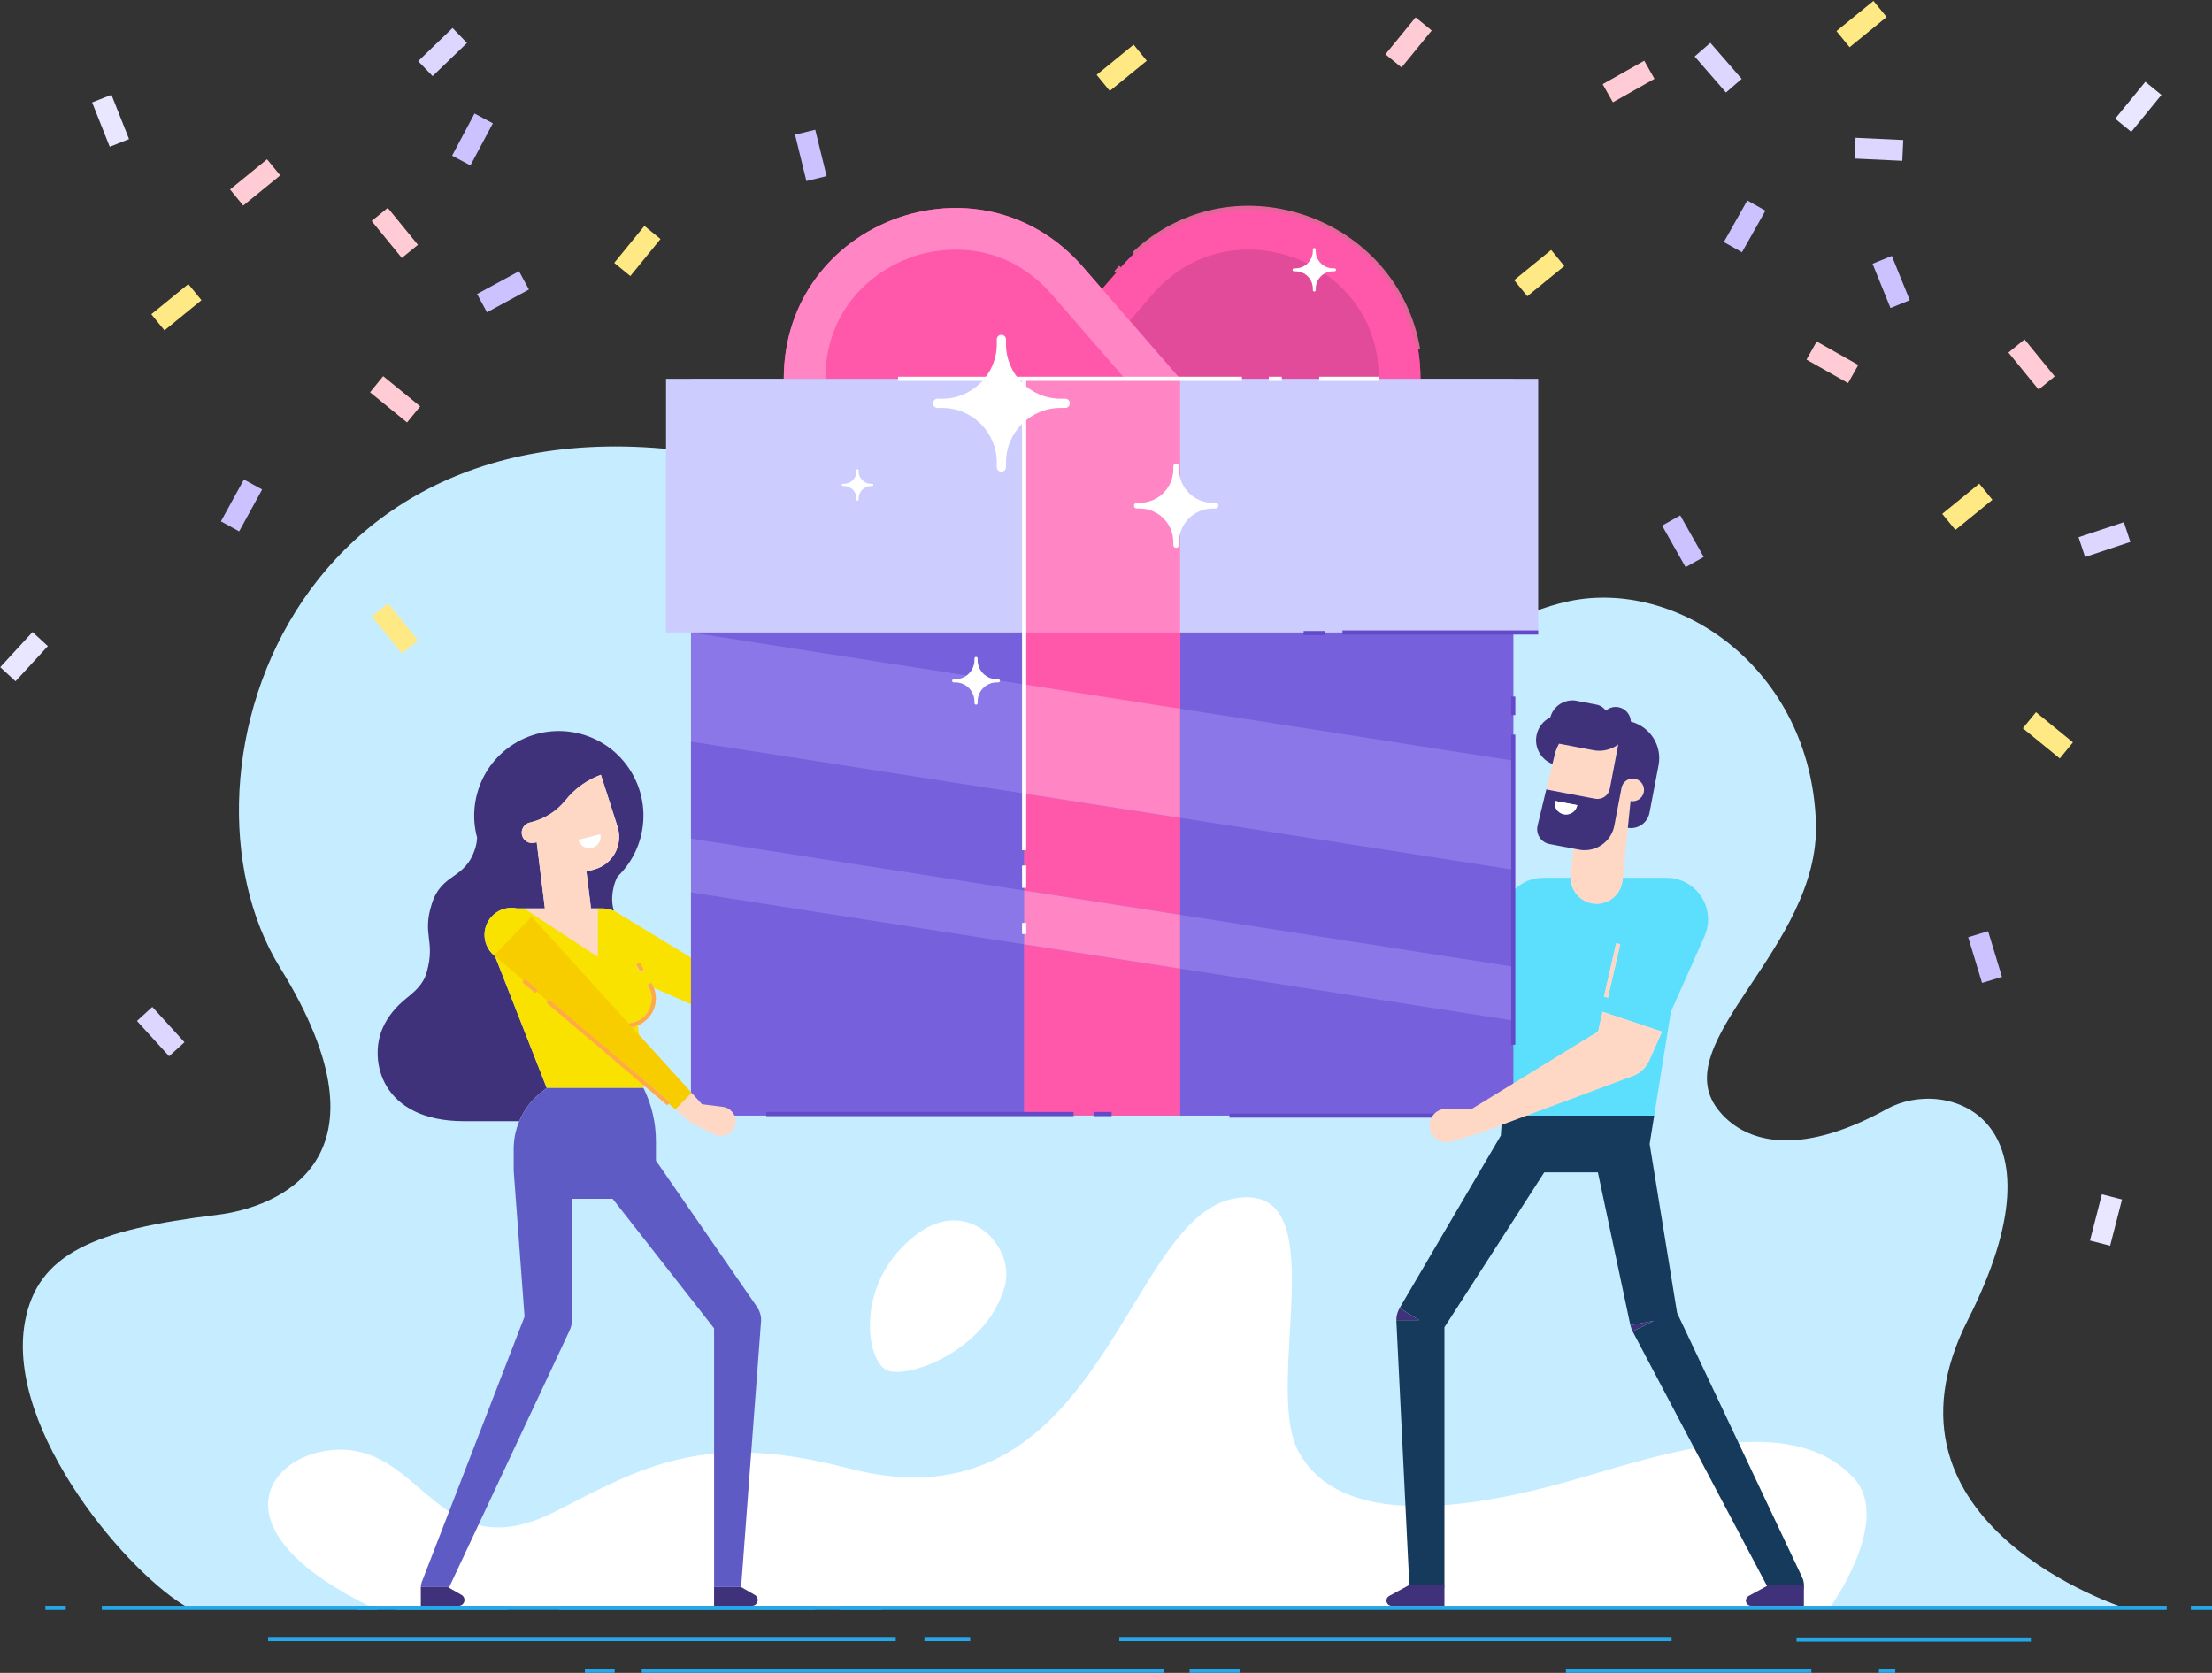
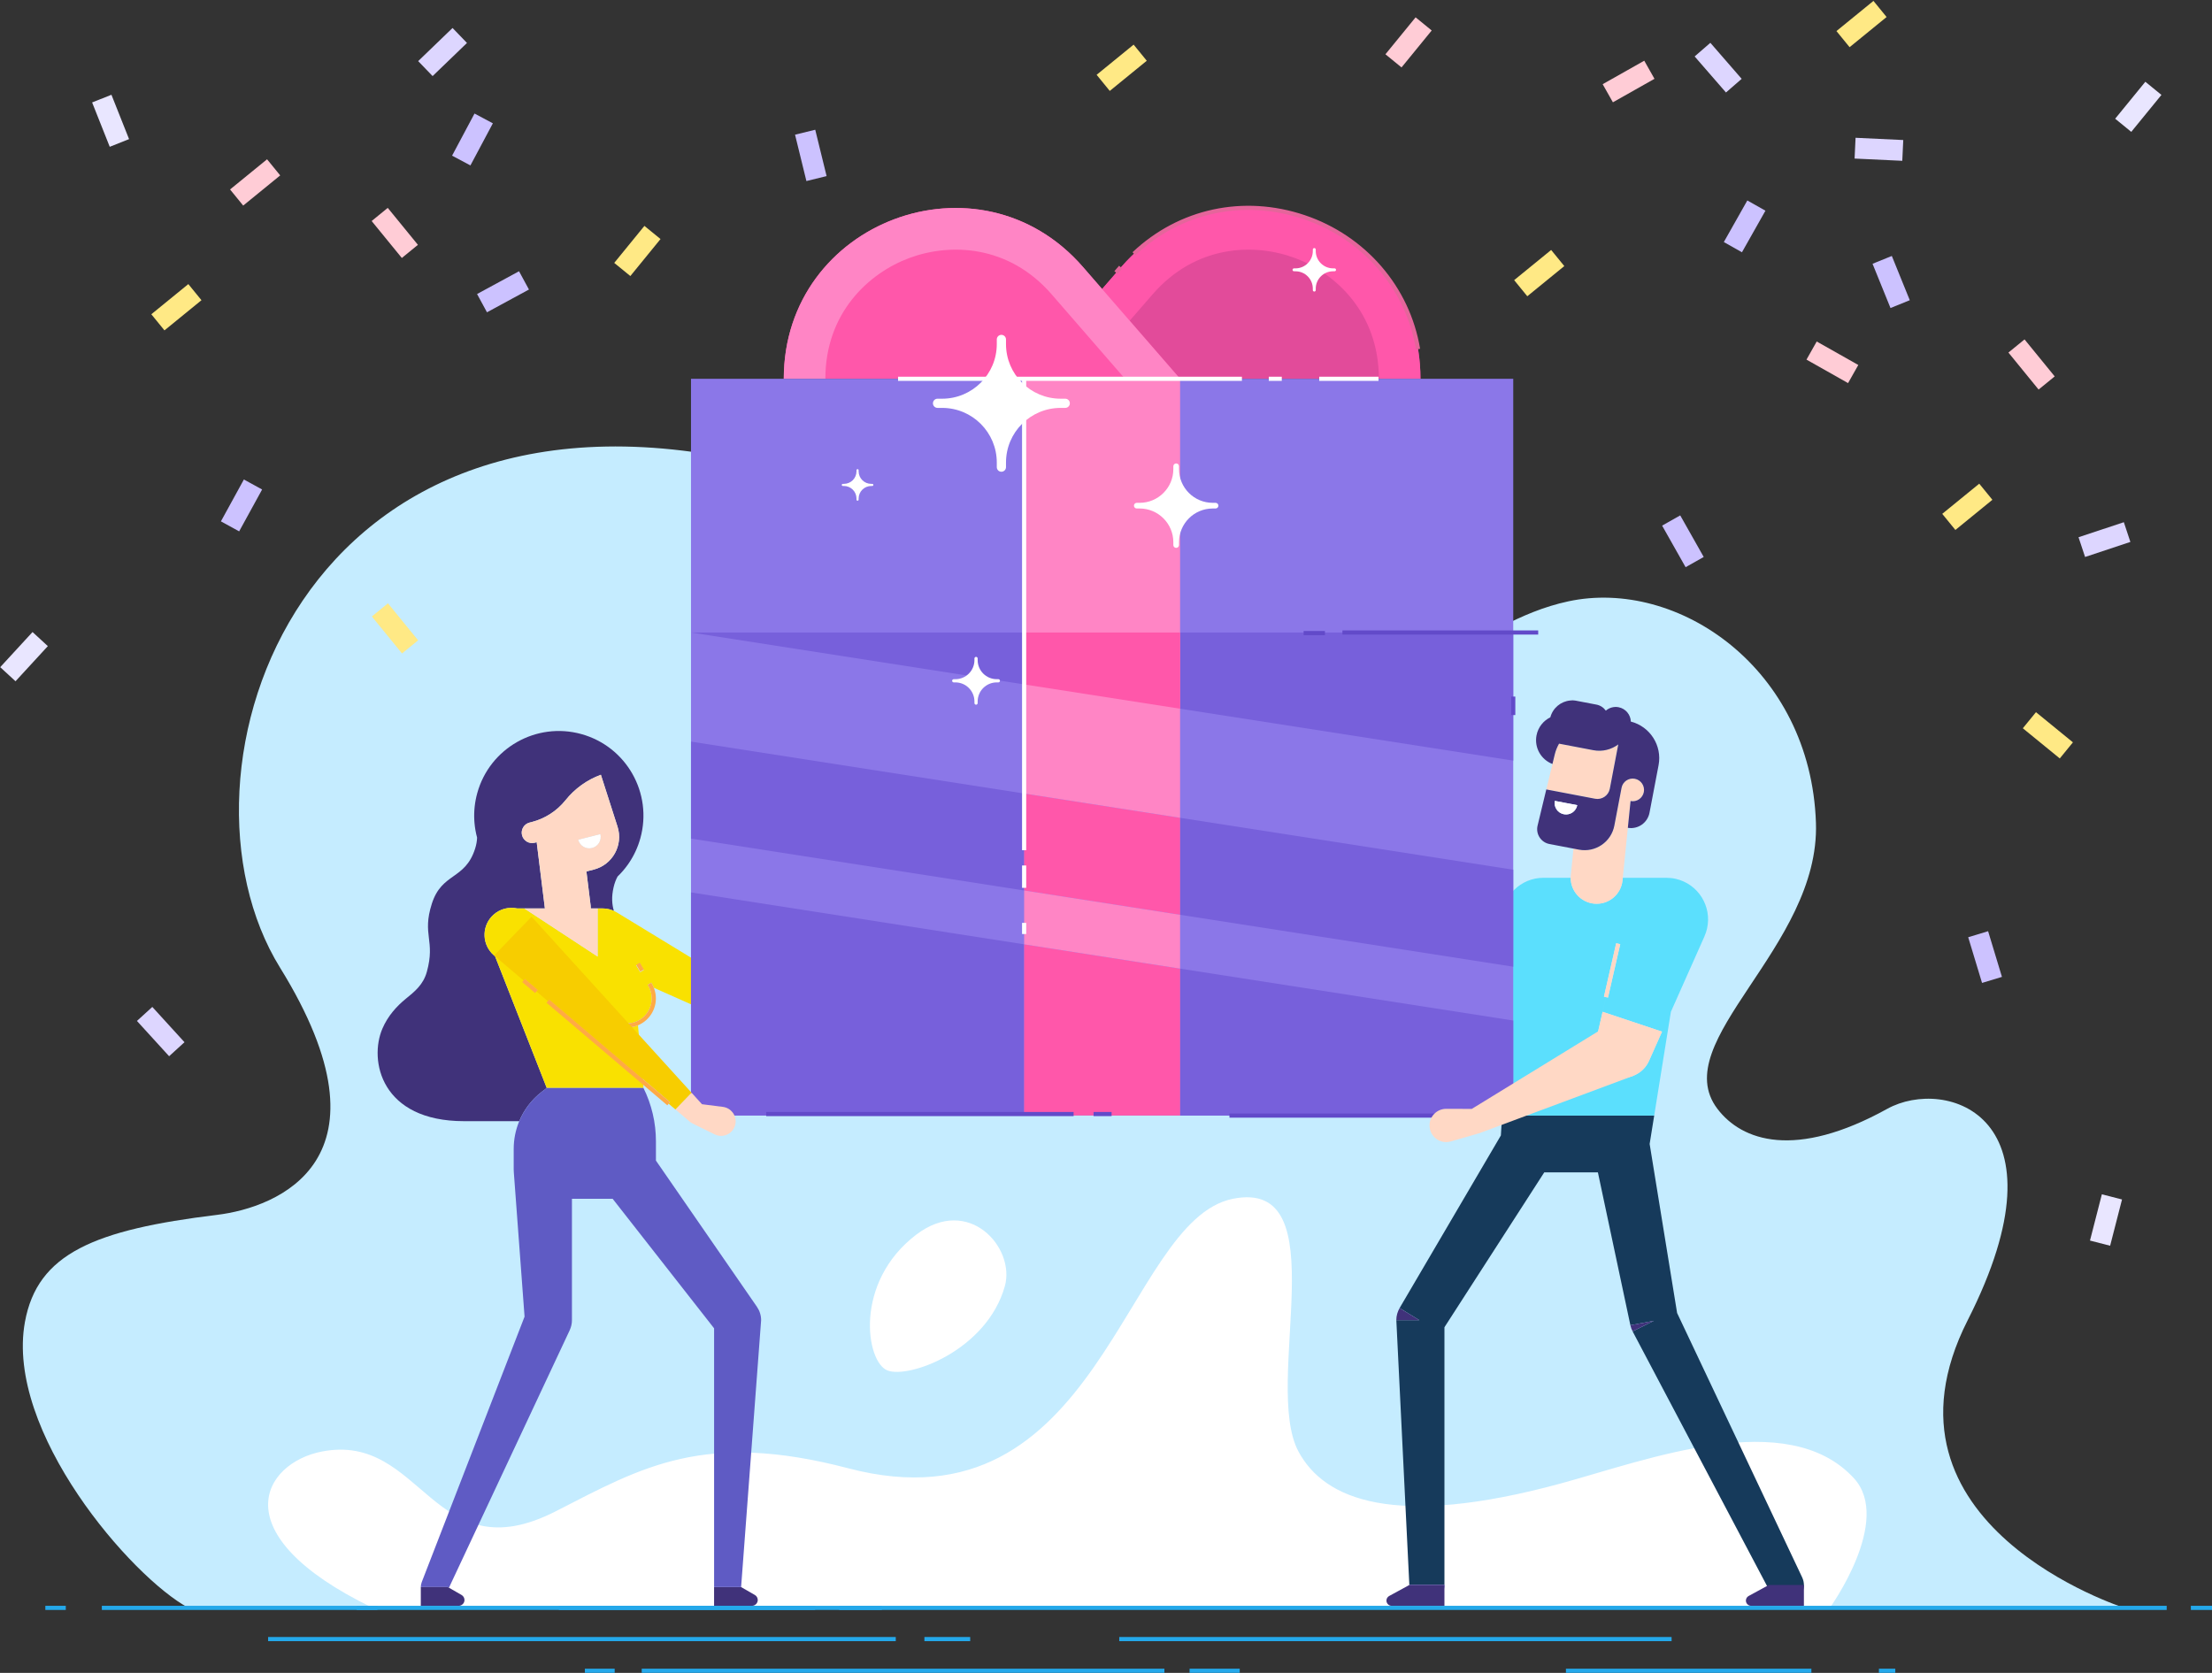
<svg xmlns="http://www.w3.org/2000/svg" version="1.1" id="people" x="0px" y="0px" viewBox="0 0 500 378.167" enable-background="new 0 0 500 378.167" xml:space="preserve">
  <rect x="0" y="0" width="500" height="378.167" fill="#333333" stroke="none" />
  <g>
    <path fill="#C5ECFF" d="M42.618,363.478c-12.85-6.886-41.485-39.862-36.983-64.631c2.821-15.516,15.792-20.851,43.437-24.214   c13.526-1.645,41.208-12.283,14.231-55.879c-27.267-44.065,4.304-139.471,109.893-113.38   c62.311,15.397,81.769,58.576,112.129,56.82c34.26-1.981,47.119-21.502,69.156-26.249c24.734-5.328,54.814,15.116,55.994,50.055   c0.952,28.186-33.862,49.396-22.269,64.663c5.533,7.286,17.613,11.492,38.386,0c13.217-7.312,41.693,1.471,18.187,47.784   c-23.506,46.313,35.416,65.031,35.416,65.031H42.618z" />
    <path fill="#FFFFFF" d="M84.26,363.478c-34.433-16.681-24.788-32.753-11.529-35.338c22.879-4.461,25.082,27.737,52.931,13.482   c19.579-10.022,33.465-18.256,66.118-9.692c57.015,14.954,62.174-55.989,86.906-60.933c23.938-4.785,6.585,41.824,14.824,57.142   c5.861,10.897,21.645,17.478,59.358,7.195c19.517-5.322,51.173-17.514,66.189-1.164c8.79,9.57-5.448,29.307-5.448,29.307H84.26z" />
    <path fill="#40327A" d="M122.407,246.86l1.178-0.915l-11.688-29.784c-0.277-0.215-0.542-0.451-0.786-0.72   c-2.27-2.498-2.085-6.363,0.414-8.633c1.518-1.379,3.539-1.846,5.401-1.445h1.582h4.658l-1.853-14.966l0,0l-0.456,0.116   c-1.258,0.32-2.537-0.441-2.857-1.7c-0.32-1.258,0.441-2.537,1.7-2.857l0.456-0.116l0,0c3.028-0.769,5.722-2.504,7.674-4.943l0,0   c2.097-2.621,4.865-4.604,7.991-5.758l3.763,11.73c1.342,4.183-1.122,8.631-5.38,9.713l-1.652,0.42l0.957,7.727   c0.026,0.214,0.035,0.425,0.035,0.636h1.545h1.136c0.035,0,0.068,0.005,0.103,0.005c0.118,0.002,0.237,0.009,0.356,0.018   c0.096,0.007,0.191,0.015,0.286,0.027c0.095,0.012,0.189,0.027,0.284,0.043c0.118,0.02,0.235,0.042,0.35,0.069   c0.034,0.008,0.067,0.011,0.101,0.02c0.045,0.011,0.086,0.028,0.13,0.04c0.122,0.033,0.243,0.07,0.363,0.11   c0.078,0.027,0.155,0.055,0.231,0.084c0.108,0.042,0.214,0.086,0.318,0.133c0.004,0.002,0.008,0.003,0.013,0.005   c-0.422-1.451-0.584-3.123-0.055-5.387c0.217-0.93,0.525-1.714,0.895-2.39c0.82-0.792,1.574-1.658,2.245-2.594c0,0,0,0,0.007-0.004   c0.114-0.163,0.226-0.321,0.334-0.485c1.125-1.669,1.998-3.544,2.562-5.585c2.814-10.178-3.157-20.714-13.341-23.53   c-10.178-2.814-20.714,3.158-23.528,13.336c-0.564,2.041-0.778,4.098-0.671,6.108c0.009,0.197,0.021,0.401,0.04,0.6   c0.096,1.142,0.295,2.267,0.592,3.362c-0.025,0.771-0.164,1.608-0.457,2.523c-2.268,7.085-7.505,5.334-9.773,12.419   c-2.268,7.085,0.85,8.245-1.131,15.409c-0.804,2.907-2.776,4.473-4.761,6.087c-1.981,1.62-4.013,3.786-5.279,6.735   c-3.093,7.204-0.322,20.929,18.458,20.929h12.472C118.44,250.888,120.159,248.607,122.407,246.86z" />
    <path fill="#FF95A9" d="M139.001,206.034c0.089,0.045,0.176,0.093,0.262,0.142C139.178,206.127,139.09,206.08,139.001,206.034z" />
    <path fill="#FF95A9" d="M137.255,205.456c0.117,0.02,0.233,0.042,0.35,0.069C137.49,205.498,137.373,205.476,137.255,205.456z" />
    <path fill="#FF95A9" d="M136.685,205.386c0.095,0.007,0.19,0.015,0.286,0.027C136.877,205.401,136.781,205.393,136.685,205.386z" />
    <path fill="#FF95A9" d="M136.329,205.368c-0.035-0.001-0.068-0.005-0.103-0.005v0.006   C136.26,205.369,136.294,205.368,136.329,205.368z" />
    <path fill="#FF95A9" d="M138.43,205.779c0.108,0.042,0.214,0.086,0.318,0.133C138.644,205.865,138.538,205.821,138.43,205.779z" />
    <path fill="#FF95A9" d="M137.837,205.585c0.123,0.034,0.244,0.07,0.363,0.11C138.08,205.654,137.959,205.618,137.837,205.585z" />
    <path fill="#FF95A9" d="M194.716,236.938c-0.342-0.152-0.696-0.237-1.049-0.268l0.001-0.003l-5.62-0.494l-0.003,0.01   c-0.972-0.084-1.933,0.436-2.351,1.378c-0.527,1.186,0.008,2.575,1.194,3.102l0,0l0,0l5.156,2.29   c1.661,0.738,3.606-0.011,4.343-1.672C197.125,239.62,196.377,237.676,194.716,236.938z" />
    <polygon fill="#F04F4F" points="161.411,358.765 161.411,358.776 161.411,358.776  " />
    <polygon fill="#F04F4F" points="167.522,358.776 167.522,358.777 167.522,358.776  " />
    <path fill="#F9E100" d="M138.43,205.779c-0.076-0.029-0.153-0.058-0.231-0.084c-0.119-0.04-0.24-0.077-0.363-0.11   c-0.044-0.012-0.086-0.028-0.13-0.04c-0.034-0.008-0.067-0.012-0.101-0.02c-0.117-0.027-0.233-0.049-0.35-0.069   c-0.095-0.016-0.19-0.032-0.284-0.043c-0.095-0.012-0.191-0.019-0.286-0.027c-0.119-0.009-0.238-0.016-0.356-0.018   c-0.034-0.001-0.069,0.001-0.103,0.001v-0.006h-1.136v10.876l-16.581-10.876h-1.582c-1.862-0.401-3.883,0.066-5.401,1.445   c-2.498,2.27-2.683,6.135-0.414,8.633c0.244,0.268,0.509,0.505,0.786,0.72l11.688,29.784h12.194h9.668v0v0   c0-0.338-0.017-0.671-0.048-1.001l0.003,0l-1.195-13.161c-0.44,0.183-0.904,0.326-1.394,0.412c-0.38,0.066-0.764,0.1-1.146,0.1   c-0.162,0-0.323-0.006-0.484-0.018l0.07-0.937c0.465,0.034,0.935,0.011,1.398-0.071c3.064-0.537,5.119-3.467,4.582-6.531   c-0.119-0.679-0.356-1.318-0.702-1.9l-0.126-0.211l0.807-0.483l0.127,0.212c0.18,0.302,0.33,0.619,0.459,0.946l9.528,4.232   c2.241,0.996,4.866-0.014,5.861-2.256c0.916-2.062,0.131-4.444-1.745-5.588l0.002-0.004l-22.024-13.421   c-0.05-0.031-0.104-0.057-0.155-0.086c-0.086-0.049-0.174-0.097-0.262-0.142c-0.079-0.04-0.159-0.08-0.24-0.117   c-0.004-0.002-0.008-0.003-0.013-0.005C138.644,205.865,138.538,205.821,138.43,205.779z M145.52,219.289l-0.809,0.479   l-0.916-1.546l0.809-0.479L145.52,219.289z" />
    <path fill="#FFAA45" d="M147.211,222.143l-0.807,0.483l0.126,0.211c0.347,0.582,0.583,1.221,0.702,1.9   c0.537,3.064-1.519,5.994-4.582,6.531c-0.463,0.081-0.933,0.105-1.398,0.071l-0.07,0.937c0.161,0.012,0.322,0.018,0.484,0.018   c0.382,0,0.766-0.034,1.146-0.1c0.489-0.086,0.954-0.228,1.394-0.412c2.778-1.158,4.493-4.123,3.952-7.209   c-0.078-0.44-0.202-0.864-0.362-1.273c-0.128-0.326-0.278-0.643-0.459-0.946L147.211,222.143z" />
    <rect x="144.187" y="217.857" transform="matrix(0.86 -0.51 0.51 0.86 -91.297 104.277)" fill="#FFAA45" width="0.94" height="1.797" />
    <path fill="#40327A" d="M161.411,358.776L161.411,358.776L161.411,358.776l-0.001,4.231h8.563c0.724,0,1.31-0.587,1.31-1.31   c0-0.469-0.251-0.902-0.657-1.136l-3.104-1.785l0,0H161.411z" />
    <path fill="#5F5BC4" d="M167.522,358.776L167.522,358.776L167.522,358.776l4.47-59.623c0.03-0.223,0.05-0.45,0.051-0.681   l0.002-0.026h-0.001c0-1.121-0.349-2.159-0.941-3.017l0.002-0.001l-22.84-33.066v-4.385c0-4.175-0.965-8.293-2.819-12.033v0h-9.668   h-12.194l-1.178,0.915c-2.248,1.747-3.967,4.028-5.035,6.59c-0.818,1.961-1.256,4.086-1.256,6.265v4.702   c0,0.167,0.013,0.33,0.025,0.494l-0.006,0l2.436,32.732l-23.248,60.03l0.003,0.001c-0.133,0.342-0.208,0.713-0.208,1.102   c0,0,0,0,0,0v0h6.112l0.252,0.145l27.299-58.22l-0.006-0.002c0.321-0.685,0.506-1.446,0.506-2.252v0l0,0l0-27.449h9.199   l22.933,29.284v58.483v0.011H167.522z" />
    <path fill="#FFFFFF" d="M130.694,189.828c0.351,1.384,1.758,2.222,3.142,1.871c1.384-0.351,2.222-1.758,1.871-3.142   L130.694,189.828z" />
    <path fill="#40327A" d="M95.118,358.776L95.118,358.776v4.231h8.563c0.724,0,1.31-0.587,1.31-1.31c0-0.469-0.251-0.902-0.657-1.136   l-2.852-1.64l-0.252-0.145H95.118z" />
    <path fill="#FFD8C5" d="M135.09,216.238v-10.876h-1.545c0-0.21-0.009-0.422-0.035-0.636l-0.957-7.727l1.652-0.42   c4.258-1.081,6.722-5.53,5.38-9.713l-3.763-11.73c-3.126,1.154-5.894,3.138-7.991,5.758l0,0c-1.952,2.439-4.646,4.174-7.674,4.943   l0,0l-0.456,0.116c-1.258,0.319-2.019,1.599-1.7,2.857c0.32,1.258,1.599,2.019,2.857,1.7l0.456-0.116l0,0l1.853,14.966h-4.658   L135.09,216.238z M133.836,191.699c-1.384,0.351-2.791-0.487-3.142-1.871l5.013-1.271   C136.058,189.942,135.22,191.348,133.836,191.699z" />
    <path fill="#163A5B" d="M407.372,356.614l0.004-0.002l-28.283-59.798l-6.207-38.214l1.028-6.41h-34.38l-0.277,4.487l-22.891,39.021   l0.005,0.003l4.47,2.744h-5.214l0.03,0.603l2.909,59.257v0.001h7.935v-0.001l0-58.267l22.564-35.014h12.122l7.344,34.557l0.002,0   l5.315-1.002l-4.808,2.4l-0.003,0.001l31.238,59.175l0.002-0.001c0.665,1.259,1.986,2.119,3.509,2.119   c2.191,0,3.968-1.776,3.968-3.968C407.755,357.7,407.615,357.128,407.372,356.614z" />
    <path fill="#7760DB" d="M318.566,358.306L318.566,358.306L318.566,358.306c0,2.191,1.776,3.967,3.968,3.967   c2.191,0,3.968-1.776,3.968-3.968v-0.001v0.001H318.566z" />
    <g>
      <path fill="#40327A" d="M320.841,298.446l-4.47-2.744c-0.473,0.806-0.749,1.742-0.749,2.744c0,0.204,0.013,0.405,0.035,0.603    l-0.03-0.603H320.841z" />
    </g>
    <g>
      <path fill="#40327A" d="M368.533,299.581c0.105,0.494,0.278,0.963,0.508,1.398l4.808-2.4L368.533,299.581z" />
    </g>
    <path fill="#5BDFFD" d="M373.914,252.191l3.769-23.452l7.597-17.067l-0.004-0.001l-0.003-0.001c0,0,0,0,0-0.001   c0.244-0.548,0.442-1.125,0.581-1.731c1.16-5.061-2.002-10.105-7.063-11.266c-0.705-0.162-1.409-0.231-2.102-0.232l0.001-0.006   h-9.874l-0.06,0.592l0,0c-0.327,3.229-3.21,5.581-6.439,5.254c-3.03-0.307-5.288-2.864-5.285-5.846h-6.14c-0.001,0-0.001,0-0.002,0   c-5.193,0-9.402,4.21-9.402,9.402c0,2.406,0.911,4.594,2.398,6.256l-2.351,38.099H373.914L373.914,252.191z M370.242,242.672   c-3.018,1.853-6.967,0.908-8.82-2.111c-0.915-1.49-1.145-3.207-0.783-4.787l-0.003-0.001l2.376-10.361l-0.458-0.105l2.769-12.082   l0.917,0.21l-2.769,12.082l-0.458-0.105l-0.76,3.315l13.432,4.488l-2.941,6.606l-0.003-0.001   C372.233,240.962,371.388,241.968,370.242,242.672z" />
    <polygon fill="#FF95A9" points="348.369,183.274 348.368,183.276 348.559,182.485  " />
    <path fill="#FFD8C5" d="M360.557,180.565c1.535,0.293,3.016-0.706,3.324-2.234l1.915-10.042c-1.56,1.159-3.577,1.694-5.633,1.303   l-7.753-1.478c-0.428,0.751-0.762,1.571-0.974,2.452l-0.517,2.143l-1.388,5.754L360.557,180.565z" />
    <path fill="#FFD8C5" d="M360.317,204.28c3.229,0.327,6.112-2.025,6.439-5.254l0,0l0.06-0.592l1.143-11.29l0.612-6.038l0.003-0.017   l0.002,0c1.391,0.265,2.733-0.647,2.998-2.038l0,0c0.265-1.391-0.647-2.733-2.038-2.998c-1.391-0.265-2.733,0.647-2.998,2.038   l-0.132,0.69l0,0l-1.498,7.86c-0.707,3.708-4.286,6.142-7.995,5.434l-1.242-0.237l-0.608,6.004v0   c-0.02,0.199-0.03,0.396-0.03,0.592C355.029,201.415,357.286,203.973,360.317,204.28z" />
    <path fill="#40327A" d="M364.907,186.639l1.498-7.86l0,0l0.132-0.69c0.265-1.391,1.608-2.303,2.998-2.038   c1.391,0.265,2.303,1.608,2.038,2.998l0,0c-0.265,1.391-1.608,2.303-2.998,2.038l-0.002,0l-0.003,0.017l-0.612,6.038   c2.281,0.379,4.46-1.127,4.895-3.411l0.877-4.597l0,0l1.172-6.147c0.85-4.457-1.933-8.755-6.269-9.867   c-0.05-1.564-1.173-2.941-2.774-3.247c-1.068-0.204-2.114,0.116-2.877,0.776c-0.493-0.688-1.238-1.197-2.135-1.368l-0.42-0.08v0   l-4.075-0.777c-0.002,0-0.004,0-0.006-0.001l-0.256-0.049c-0.397-0.076-0.79-0.076-1.167-0.016   c-2.105,0.193-3.926,1.681-4.483,3.795c-1.57,0.772-2.774,2.241-3.127,4.092l0,0c-0.531,2.788,1.043,5.484,3.604,6.462l0.517-2.143   c0.212-0.881,0.547-1.701,0.974-2.452l7.753,1.478c2.056,0.392,4.072-0.143,5.633-1.303l-1.915,10.042   c-0.309,1.528-1.789,2.527-3.324,2.234l-11.027-2.102l-0.001,0l-0.97,4.023l-0.191,0.793l-0.81,3.361   c-0.458,1.9,0.766,3.798,2.686,4.164l5.426,1.034l1.242,0.237C360.62,192.781,364.2,190.348,364.907,186.639z M351.445,181.048   l5.08,0.967c-0.267,1.403-1.621,2.324-3.023,2.057C352.099,183.804,351.178,182.451,351.445,181.048z" />
    <path fill="#FFFFFF" d="M353.502,184.071c1.403,0.267,2.756-0.654,3.023-2.057l-5.08-0.967   C351.178,182.451,352.099,183.804,353.502,184.071z" />
    <polygon fill="#FF95A9" points="385.276,211.67 385.276,211.669 385.273,211.668 385.273,211.669  " />
    <path fill="#FFD8C5" d="M375.685,233.215l-13.432-4.488l0.76-3.315l0.458,0.105l2.769-12.082l-0.917-0.21l-2.769,12.082   l0.458,0.105l-2.376,10.361l0.003,0.001c-0.362,1.58-0.132,3.296,0.783,4.787c1.853,3.018,5.801,3.964,8.82,2.111   c1.146-0.703,1.991-1.709,2.5-2.851l0.003,0.001L375.685,233.215z" />
    <path fill="#E24B9A" d="M231.494,85.631l21.949-25.272c23.381-26.92,67.637-10.384,67.637,25.272v0H231.494z" />
    <g>
      <path fill="#FF57AA" d="M321.081,85.629h-9.402c0-14.903-9.783-23.873-18.941-27.29c-9.153-3.422-22.42-3.07-32.194,8.185    l-16.595,19.106l-5.355,6.168l-7.099-6.168l21.95-25.269C276.824,33.441,321.081,49.975,321.081,85.629z" />
    </g>
    <g>
      <path fill="#E5659B" d="M320.072,78.997c-2.263-13.648-12.002-24.936-25.416-29.458c-13.543-4.567-27.756-1.514-38.017,8.165    l-0.645-0.684c10.519-9.921,25.085-13.05,38.963-8.372C308.7,53.282,318.68,64.852,321,78.843L320.072,78.997z" />
      <rect x="252.099" y="60.502" transform="matrix(0.655 -0.755 0.755 0.655 41.086 212.007)" fill="#E5659B" width="1.624" height="0.94" />
    </g>
    <path fill="#FF57AA" d="M266.751,85.631l-21.949-25.272c-23.381-26.92-67.637-10.384-67.637,25.272v0H266.751z" />
    <g>
      <path fill="#FF85C5" d="M177.164,85.629h9.402c0-14.903,9.783-23.873,18.941-27.29c9.153-3.422,22.42-3.07,32.194,8.185    l16.595,19.106l5.354,6.168l7.099-6.168L244.8,60.36C221.421,33.441,177.164,49.975,177.164,85.629z" />
    </g>
    <path fill="#FF95A9" d="M189.991,239.469c0.527-1.186-0.008-2.575-1.194-3.102c-1.186-0.527-2.575,0.008-3.102,1.194   c-0.527,1.186,0.008,2.575,1.194,3.102C188.075,241.19,189.464,240.656,189.991,239.469z" />
    <path fill="#FF95A9" d="M193.668,236.667l-0.001,0.003c0.353,0.031,0.707,0.117,1.049,0.268c1.661,0.738,2.41,2.682,1.672,4.343   c-0.738,1.661-2.682,2.409-4.343,1.672l-5.156-2.29l1.16-4.491L193.668,236.667z" />
    <path fill="#40327A" d="M314.569,363.008h11.932v-4.701h-7.94l-4.557,2.485c-0.379,0.207-0.615,0.604-0.615,1.036l0,0   C313.389,362.479,313.917,363.008,314.569,363.008z" />
    <path fill="#40327A" d="M395.823,363.008h11.932v-4.701h-7.94l-4.557,2.485c-0.379,0.207-0.615,0.604-0.615,1.036l0,0   C394.643,362.479,395.171,363.008,395.823,363.008z" />
    <rect x="156.192" y="85.631" fill="#8B77E8" width="185.861" height="166.56" />
    <g>
      <rect x="252.995" y="370.062" fill="#24A8EA" width="124.854" height="0.94" />
    </g>
    <g>
      <rect x="208.953" y="370.062" fill="#24A8EA" width="10.35" height="0.94" />
    </g>
    <g>
      <rect x="268.893" y="377.226" fill="#24A8EA" width="11.336" height="0.94" />
    </g>
    <g>
      <rect x="424.709" y="377.226" fill="#24A8EA" width="3.703" height="0.94" />
    </g>
    <g>
      <rect x="353.962" y="377.226" fill="#24A8EA" width="55.484" height="0.94" />
    </g>
    <g>
      <rect x="145.054" y="377.226" fill="#24A8EA" width="118.148" height="0.94" />
    </g>
    <g>
      <rect x="132.204" y="377.226" fill="#24A8EA" width="6.738" height="0.94" />
    </g>
    <g>
-       <rect x="406.089" y="370.172" fill="#24A8EA" width="52.966" height="0.94" />
-     </g>
+       </g>
    <g>
      <rect x="60.603" y="370.062" fill="#24A8EA" width="141.876" height="0.94" />
    </g>
    <rect x="495.22" y="363.008" fill="#24A8EA" width="4.78" height="0.94" />
    <rect x="136.216" y="363.008" fill="#24A8EA" width="353.544" height="0.94" />
    <rect x="23.02" y="363.008" fill="#24A8EA" width="113.196" height="0.94" />
    <rect x="10.248" y="363.008" fill="#24A8EA" width="4.623" height="0.94" />
    <g>
      <g>
        <rect x="126.334" y="363.009" fill="#24A8EA" width="57.921" height="0.94" />
      </g>
      <g>
-         <rect x="89.314" y="363.009" fill="#24A8EA" width="25.514" height="0.94" />
-       </g>
+         </g>
      <g>
        <rect x="80.617" y="363.008" fill="#24A8EA" width="4.706" height="0.94" />
      </g>
      <g>
        <rect x="189.685" y="363.008" fill="#24A8EA" width="9.647" height="0.94" />
      </g>
    </g>
    <path fill="#FFFFFF" d="M207.089,279.121c-14.156,10.803-11.375,28.813-6.47,30.692c4.905,1.879,22.443-4.562,26.514-19.05   C229.573,282.078,218.99,270.038,207.089,279.121z" />
-     <rect x="150.55" y="85.631" fill="#CDCCFF" width="197.144" height="57.354" />
    <polygon fill="#7760DB" points="156.192,142.985 342.052,171.948 342.052,142.985  " />
    <polygon fill="#7760DB" points="156.192,201.743 231.495,213.477 231.495,252.159 156.192,252.14  " />
    <polygon fill="#7760DB" points="342.053,230.703 342.053,252.192 266.749,252.173 266.749,218.968  " />
    <polygon fill="#7760DB" points="156.192,167.65 231.495,179.384 231.495,201.306 156.192,189.572  " />
    <polygon fill="#7760DB" points="342.053,196.61 342.053,218.536 266.749,206.802 266.749,184.875  " />
    <polygon fill="#FF57AA" points="266.749,184.875 266.749,206.802 231.495,201.306 231.495,179.384  " />
    <polygon fill="#FF85C5" points="266.749,85.629 266.749,184.875 231.495,179.384 231.495,85.629  " />
    <polygon fill="#FF57AA" points="266.749,218.968 266.749,252.173 231.495,252.159 231.495,213.477  " />
    <polygon fill="#FF85C5" points="266.749,206.802 266.749,218.968 231.495,213.477 231.495,201.306  " />
    <polygon fill="#FF95A9" points="231.495,252.159 266.749,252.173 266.749,252.192 231.495,252.192  " />
    <polygon fill="#FF57AA" points="266.749,142.983 266.749,160.213 231.495,154.717 231.495,142.983  " />
    <rect x="231.024" y="85.631" fill="#FFFFFF" width="0.94" height="106.565" />
    <rect x="202.997" y="85.161" fill="#FFFFFF" width="77.726" height="0.94" />
    <rect x="286.795" y="85.161" fill="#FFFFFF" width="2.938" height="0.94" />
    <rect x="298.196" y="85.161" fill="#FFFFFF" width="13.398" height="0.94" />
    <rect x="231.025" y="195.651" fill="#FFFFFF" width="0.94" height="5.054" />
    <rect x="231.024" y="208.628" fill="#FFFFFF" width="0.94" height="2.517" />
    <rect x="173.196" y="251.372" fill="#624AC9" width="69.481" height="0.94" />
    <rect x="247.188" y="251.372" fill="#624AC9" width="4.074" height="0.94" />
    <rect x="277.902" y="251.721" fill="#624AC9" width="51.086" height="0.94" />
    <rect x="303.445" y="142.513" fill="#624AC9" width="44.249" height="0.94" />
    <rect x="294.67" y="142.645" fill="#624AC9" width="4.819" height="0.94" />
    <path fill="#FFD8C5" d="M363.537,231.742l-29.415,18.054l-0.001-0.002l-1.443,0.885l-5.776-0.016   c-2.077-0.006-3.766,1.674-3.771,3.751c-0.005,2.077,1.674,3.766,3.751,3.771c0.367,0.001,0.72-0.053,1.056-0.15l0,0.003   l6.318-1.826l0-0.002c0.068-0.02,0.134-0.043,0.199-0.067l0.002,0.003l0.001-0.001l0.001,0.002l1.787-0.666l2.639-0.985   l30.242-11.275L363.537,231.742z" />
-     <rect x="341.582" y="166.059" fill="#624AC9" width="0.94" height="70.114" />
    <rect x="341.582" y="157.467" fill="#624AC9" width="0.94" height="4.18" />
    <g>
      <path fill="#7760DB" d="M92.728,146.128l-6.826-8.359L92.728,146.128z" />
      <rect x="86.964" y="136.552" transform="matrix(0.775 -0.632 0.632 0.775 -69.647 88.492)" fill="#FFE985" width="4.701" height="10.792" />
    </g>
    <g>
      <path fill="#7760DB" d="M462.467,86.309l-6.826-8.359L462.467,86.309z" />
      <rect x="456.704" y="76.733" transform="matrix(0.775 -0.632 0.632 0.775 51.542 308.867)" fill="#FFCCD6" width="4.701" height="10.792" />
    </g>
    <g>
      <path fill="#7760DB" d="M93.494,93.766l-8.359-6.826L93.494,93.766z" />
-       <rect x="86.964" y="84.957" transform="matrix(0.632 -0.775 0.775 0.632 -37.161 102.385)" fill="#FFCCD6" width="4.701" height="10.792" />
    </g>
    <g>
      <path fill="#7760DB" d="M257.629,11.785l-8.359,6.826L257.629,11.785z" />
      <rect x="248.054" y="12.847" transform="matrix(0.775 -0.632 0.632 0.775 47.519 163.725)" fill="#FFE985" width="10.792" height="4.701" />
    </g>
    <g>
      <path fill="#7760DB" d="M351.987,58.129l-8.359,6.826L351.987,58.129z" />
      <rect x="342.411" y="59.191" transform="matrix(0.775 -0.632 0.632 0.775 39.481 233.857)" fill="#FFE985" width="10.792" height="4.701" />
    </g>
    <g>
      <path fill="#7760DB" d="M429.399,68.964l-4.052-10.003L429.399,68.964z" />
      <rect x="425.023" y="58.567" transform="matrix(0.927 -0.376 0.376 0.927 7.253 165.146)" fill="#CCC2FF" width="4.701" height="10.792" />
    </g>
    <g>
      <path fill="#7760DB" d="M382.888,126.917l-5.312-9.394L382.888,126.917z" />
      <rect x="377.882" y="116.824" transform="matrix(0.871 -0.492 0.492 0.871 -10.909 202.986)" fill="#CCC2FF" width="4.701" height="10.792" />
    </g>
    <g>
      <path fill="#7760DB" d="M391.748,19.27l-7.082-8.143L391.748,19.27z" />
      <rect x="385.856" y="9.802" transform="matrix(0.755 -0.656 0.656 0.755 85.307 258.482)" fill="#DDD6FF" width="4.701" height="10.792" />
    </g>
    <g>
      <path fill="#7760DB" d="M118.431,63.42l-9.487,5.145L118.431,63.42z" />
      <rect x="108.292" y="63.642" transform="matrix(0.879 -0.477 0.477 0.879 -17.71 62.18)" fill="#CCC2FF" width="10.792" height="4.701" />
    </g>
    <g>
      <path fill="#7760DB" d="M85.901,48.458l6.826,8.359L85.901,48.458z" />
      <rect x="86.964" y="47.241" transform="matrix(0.774 -0.632 0.632 0.774 -13.158 68.361)" fill="#FFCCD6" width="4.701" height="10.792" />
    </g>
    <g>
      <path fill="#7760DB" d="M430.175,34.059l-10.78-0.509L430.175,34.059z" />
      <rect x="422.434" y="28.408" transform="matrix(0.047 -0.999 0.999 0.047 370.976 456.521)" fill="#DDD6FF" width="4.701" height="10.792" />
    </g>
    <g>
      <path fill="#7760DB" d="M147.53,52.637l-6.826,8.359L147.53,52.637z" />
      <rect x="138.72" y="54.466" transform="matrix(0.632 -0.775 0.775 0.632 8.959 132.516)" fill="#FFE985" width="10.792" height="4.701" />
    </g>
    <g>
      <path fill="#7760DB" d="M321.979,5.234l-6.826,8.359L321.979,5.234z" />
      <rect x="313.17" y="7.063" transform="matrix(0.632 -0.774 0.774 0.632 109.773 250.201)" fill="#FFCCD6" width="10.792" height="4.701" />
    </g>
    <g>
      <path fill="#7760DB" d="M424.785,1.821l-8.359,6.826L424.785,1.821z" />
      <rect x="415.209" y="2.883" transform="matrix(0.775 -0.632 0.632 0.775 91.502 267.202)" fill="#FFE985" width="10.792" height="4.701" />
    </g>
    <g>
      <path fill="#7760DB" d="M467.413,169.472l-8.359-6.826L467.413,169.472z" />
      <rect x="460.883" y="160.663" transform="matrix(0.632 -0.774 0.774 0.632 41.609 419.817)" fill="#FFE985" width="4.701" height="10.792" />
    </g>
    <g>
      <path fill="#7760DB" d="M35.71,72.819l8.359-6.826L35.71,72.819z" />
      <rect x="34.493" y="67.055" transform="matrix(0.775 -0.632 0.632 0.775 -34.906 40.874)" fill="#FFE985" width="10.792" height="4.701" />
    </g>
    <g>
      <path fill="#7760DB" d="M57.155,109.578l-5.193,9.461L57.155,109.578z" />
      <rect x="49.163" y="111.957" transform="matrix(0.481 -0.877 0.877 0.481 -71.898 107.125)" fill="#CCC2FF" width="10.792" height="4.701" />
    </g>
    <g>
      <path fill="#7760DB" d="M409.534,79.473l9.394,5.312L409.534,79.473z" />
      <rect x="411.881" y="76.733" transform="matrix(0.492 -0.871 0.871 0.492 138.857 402.289)" fill="#FFCCD6" width="4.701" height="10.792" />
    </g>
    <g>
      <path fill="#7760DB" d="M104.31,36.25l5.076-9.524L104.31,36.25z" />
      <rect x="101.451" y="29.138" transform="matrix(0.47 -0.882 0.882 0.47 28.807 110.972)" fill="#CCC2FF" width="10.792" height="4.701" />
    </g>
    <g>
      <path fill="#7760DB" d="M487.021,19.717l-6.826,8.359L487.021,19.717z" />
      <rect x="478.212" y="21.546" transform="matrix(0.632 -0.774 0.774 0.632 159.206 383.356)" fill="#E9E6FF" width="10.792" height="4.701" />
    </g>
    <g>
      <path fill="#7760DB" d="M182.047,29.955l2.565,10.483L182.047,29.955z" />
      <rect x="180.979" y="29.8" transform="matrix(0.971 -0.238 0.238 0.971 -3.112 44.586)" fill="#CCC2FF" width="4.701" height="10.792" />
    </g>
    <g>
      <path fill="#7760DB" d="M32.619,229.229l7.27,7.976L32.619,229.229z" />
      <rect x="33.903" y="227.821" transform="matrix(0.739 -0.674 0.674 0.739 -147.651 85.287)" fill="#DDD6FF" width="4.701" height="10.792" />
    </g>
    <g>
      <path fill="#7760DB" d="M477.092,270.66l-2.683,10.453L477.092,270.66z" />
      <rect x="470.355" y="273.536" transform="matrix(0.249 -0.969 0.969 0.249 90.243 668.106)" fill="#E9E6FF" width="10.792" height="4.701" />
    </g>
    <g>
      <path fill="#7760DB" d="M480.873,120.523l-10.244,3.395L480.873,120.523z" />
      <rect x="470.355" y="119.87" transform="matrix(0.949 -0.315 0.315 0.949 -14.296 155.854)" fill="#DDD6FF" width="10.792" height="4.701" />
    </g>
    <g>
      <path fill="#7760DB" d="M23.02,22.295l3.984,10.03L23.02,22.295z" />
      <rect x="22.661" y="21.914" transform="matrix(0.929 -0.369 0.369 0.929 -8.315 11.162)" fill="#E9E6FF" width="4.701" height="10.792" />
    </g>
    <g>
      <path fill="#7760DB" d="M96.168,15.529l7.772-7.487L96.168,15.529z" />
      <rect x="94.658" y="9.434" transform="matrix(0.72 -0.694 0.694 0.72 19.823 72.716)" fill="#DDD6FF" width="10.792" height="4.701" />
    </g>
    <g>
      <path fill="#7760DB" d="M397.06,46.685l-5.312,9.394L397.06,46.685z" />
      <rect x="389.008" y="49.032" transform="matrix(0.492 -0.871 0.871 0.492 155.557 369.419)" fill="#CCC2FF" width="10.792" height="4.701" />
    </g>
    <g>
      <path fill="#7760DB" d="M450.303,221.402l-3.132-10.328L450.303,221.402z" />
      <rect x="446.386" y="210.842" transform="matrix(0.957 -0.29 0.29 0.957 -43.444 139.547)" fill="#CCC2FF" width="4.701" height="10.792" />
    </g>
    <g>
      <path fill="#7760DB" d="M1.729,152.462l7.31-7.94L1.729,152.462z" />
      <rect x="-0.012" y="146.142" transform="matrix(0.677 -0.736 0.736 0.677 -107.505 51.875)" fill="#E9E6FF" width="10.792" height="4.701" />
    </g>
    <g>
      <path fill="#7760DB" d="M448.737,110.895l-8.359,6.826L448.737,110.895z" />
      <rect x="439.161" y="111.957" transform="matrix(0.775 -0.632 0.632 0.775 27.918 306.945)" fill="#FFE985" width="10.792" height="4.701" />
    </g>
    <g>
      <path fill="#7760DB" d="M61.845,37.783l-8.359,6.826L61.845,37.783z" />
      <rect x="52.269" y="38.846" transform="matrix(0.775 -0.632 0.632 0.775 -13.057 45.758)" fill="#FFCCD6" width="10.792" height="4.701" />
    </g>
    <g>
      <path fill="#7760DB" d="M363.242,21.003l9.394-5.312L363.242,21.003z" />
      <rect x="362.543" y="15.997" transform="matrix(0.871 -0.492 0.492 0.871 38.621 183.47)" fill="#FFCCD6" width="10.792" height="4.701" />
    </g>
    <g>
      <path fill="#FFFFFF" d="M197.412,109.622c0,0.132-0.107,0.24-0.24,0.24h-0.24c-1.574,0-2.849,1.275-2.849,2.849v0.24    c0,0.132-0.107,0.24-0.24,0.24c-0.132,0-0.24-0.107-0.24-0.24v-0.24c0-1.574-1.275-2.849-2.849-2.849h-0.24    c-0.132,0-0.24-0.107-0.24-0.24c0-0.132,0.107-0.24,0.24-0.24h0.24c1.574,0,2.849-1.276,2.849-2.849v-0.24    c0-0.132,0.107-0.24,0.24-0.24c0.133,0,0.24,0.108,0.24,0.24v0.24c0,0.787,0.319,1.499,0.834,2.015    c0.516,0.516,1.228,0.834,2.015,0.834h0.24C197.305,109.382,197.412,109.49,197.412,109.622z" />
    </g>
    <g>
      <path fill="#FFFFFF" d="M226.032,153.899c0,0.201-0.163,0.363-0.363,0.363h-0.363c-2.384,0-4.316,1.932-4.316,4.316v0.363    c0,0.201-0.163,0.363-0.364,0.363c-0.201,0-0.363-0.163-0.363-0.363v-0.363c0-2.384-1.932-4.316-4.316-4.316h-0.363    c-0.201,0-0.363-0.163-0.363-0.363c0-0.201,0.162-0.363,0.363-0.363h0.363c2.384,0,4.316-1.933,4.316-4.316v-0.363    c0-0.201,0.162-0.364,0.363-0.364c0.201,0,0.364,0.163,0.364,0.364v0.363c0,1.192,0.483,2.271,1.264,3.052    c0.781,0.781,1.861,1.264,3.052,1.264h0.363C225.87,153.536,226.032,153.698,226.032,153.899z" />
    </g>
    <g>
      <path fill="#FFFFFF" d="M301.996,60.997c0,0.182-0.148,0.33-0.33,0.33h-0.33c-2.169,0-3.926,1.757-3.926,3.926v0.33    c0,0.182-0.148,0.33-0.331,0.33c-0.182,0-0.33-0.148-0.33-0.33v-0.33c0-2.169-1.757-3.926-3.926-3.926h-0.33    c-0.182,0-0.33-0.148-0.33-0.33c0-0.182,0.148-0.33,0.33-0.33h0.33c2.169,0,3.926-1.758,3.926-3.926v-0.33    c0-0.182,0.148-0.331,0.33-0.331c0.183,0,0.331,0.149,0.331,0.331v0.33c0,1.084,0.439,2.066,1.15,2.776    c0.71,0.71,1.692,1.15,2.776,1.15h0.33C301.848,60.667,301.996,60.815,301.996,60.997z" />
    </g>
    <g>
      <path fill="#FFFFFF" d="M275.407,114.309c0,0.354-0.287,0.641-0.641,0.641h-0.641c-4.21,0-7.622,3.411-7.622,7.622v0.641    c0,0.354-0.287,0.641-0.643,0.641c-0.354,0-0.641-0.287-0.641-0.641v-0.641c0-4.21-3.411-7.622-7.622-7.622h-0.641    c-0.354,0-0.641-0.287-0.641-0.641c0-0.354,0.287-0.641,0.641-0.641h0.641c4.21,0,7.622-3.413,7.622-7.622v-0.641    c0-0.354,0.287-0.643,0.641-0.643c0.356,0,0.643,0.289,0.643,0.643v0.641c0,2.104,0.852,4.01,2.232,5.39    c1.379,1.379,3.286,2.232,5.39,2.232h0.641C275.12,113.668,275.407,113.955,275.407,114.309z" />
    </g>
    <g>
      <path fill="#FFFFFF" d="M241.828,91.171c0,0.574-0.465,1.039-1.039,1.039h-1.039c-6.825,0-12.355,5.53-12.355,12.355v1.039    c0,0.574-0.465,1.039-1.042,1.039c-0.574,0-1.039-0.465-1.039-1.039v-1.039c0-6.825-5.53-12.355-12.355-12.355h-1.039    c-0.574,0-1.039-0.465-1.039-1.039c0-0.574,0.465-1.039,1.039-1.039h1.039c6.825,0,12.355-5.533,12.355-12.355v-1.039    c0-0.574,0.465-1.042,1.039-1.042c0.577,0,1.042,0.468,1.042,1.042v1.039c0,3.411,1.382,6.501,3.618,8.737    c2.236,2.236,5.326,3.618,8.737,3.618h1.039C241.363,90.132,241.828,90.597,241.828,91.171z" />
    </g>
    <path fill="#FFD8C5" d="M163.414,250.225l-4.737-0.605l-2.361-2.599l-3.65,3.782l3.334,2.832l0.003-0.003   c0.145,0.123,0.308,0.223,0.482,0.308l-0.003,0.01l5.061,2.492l0.001-0.003c0.318,0.157,0.665,0.267,1.036,0.314   c1.803,0.23,3.451-1.044,3.682-2.847C166.491,252.104,165.217,250.456,163.414,250.225z" />
    <polygon fill="#FF95A9" points="139.38,228.379 137.509,226.319 137.509,226.32  " />
    <polygon fill="#F7CD00" points="156.318,247.019 139.38,228.379 137.509,226.32 137.509,226.319 137.509,226.315 120.157,207.224    111.685,215.996 118.342,221.649 118.646,221.29 121.574,223.778 121.27,224.135 123.84,226.317 124.144,225.96 151.447,249.152    151.143,249.51 152.665,250.804 152.666,250.803 156.316,247.021  " />
    <polygon fill="#FFAA45" points="151.447,249.152 124.144,225.96 123.84,226.317 123.535,226.677 150.838,249.868 151.143,249.51     " />
    <polygon fill="#FFAA45" points="118.646,221.29 118.342,221.649 118.037,222.007 120.965,224.494 121.27,224.135 121.574,223.778     " />
  </g>
</svg>